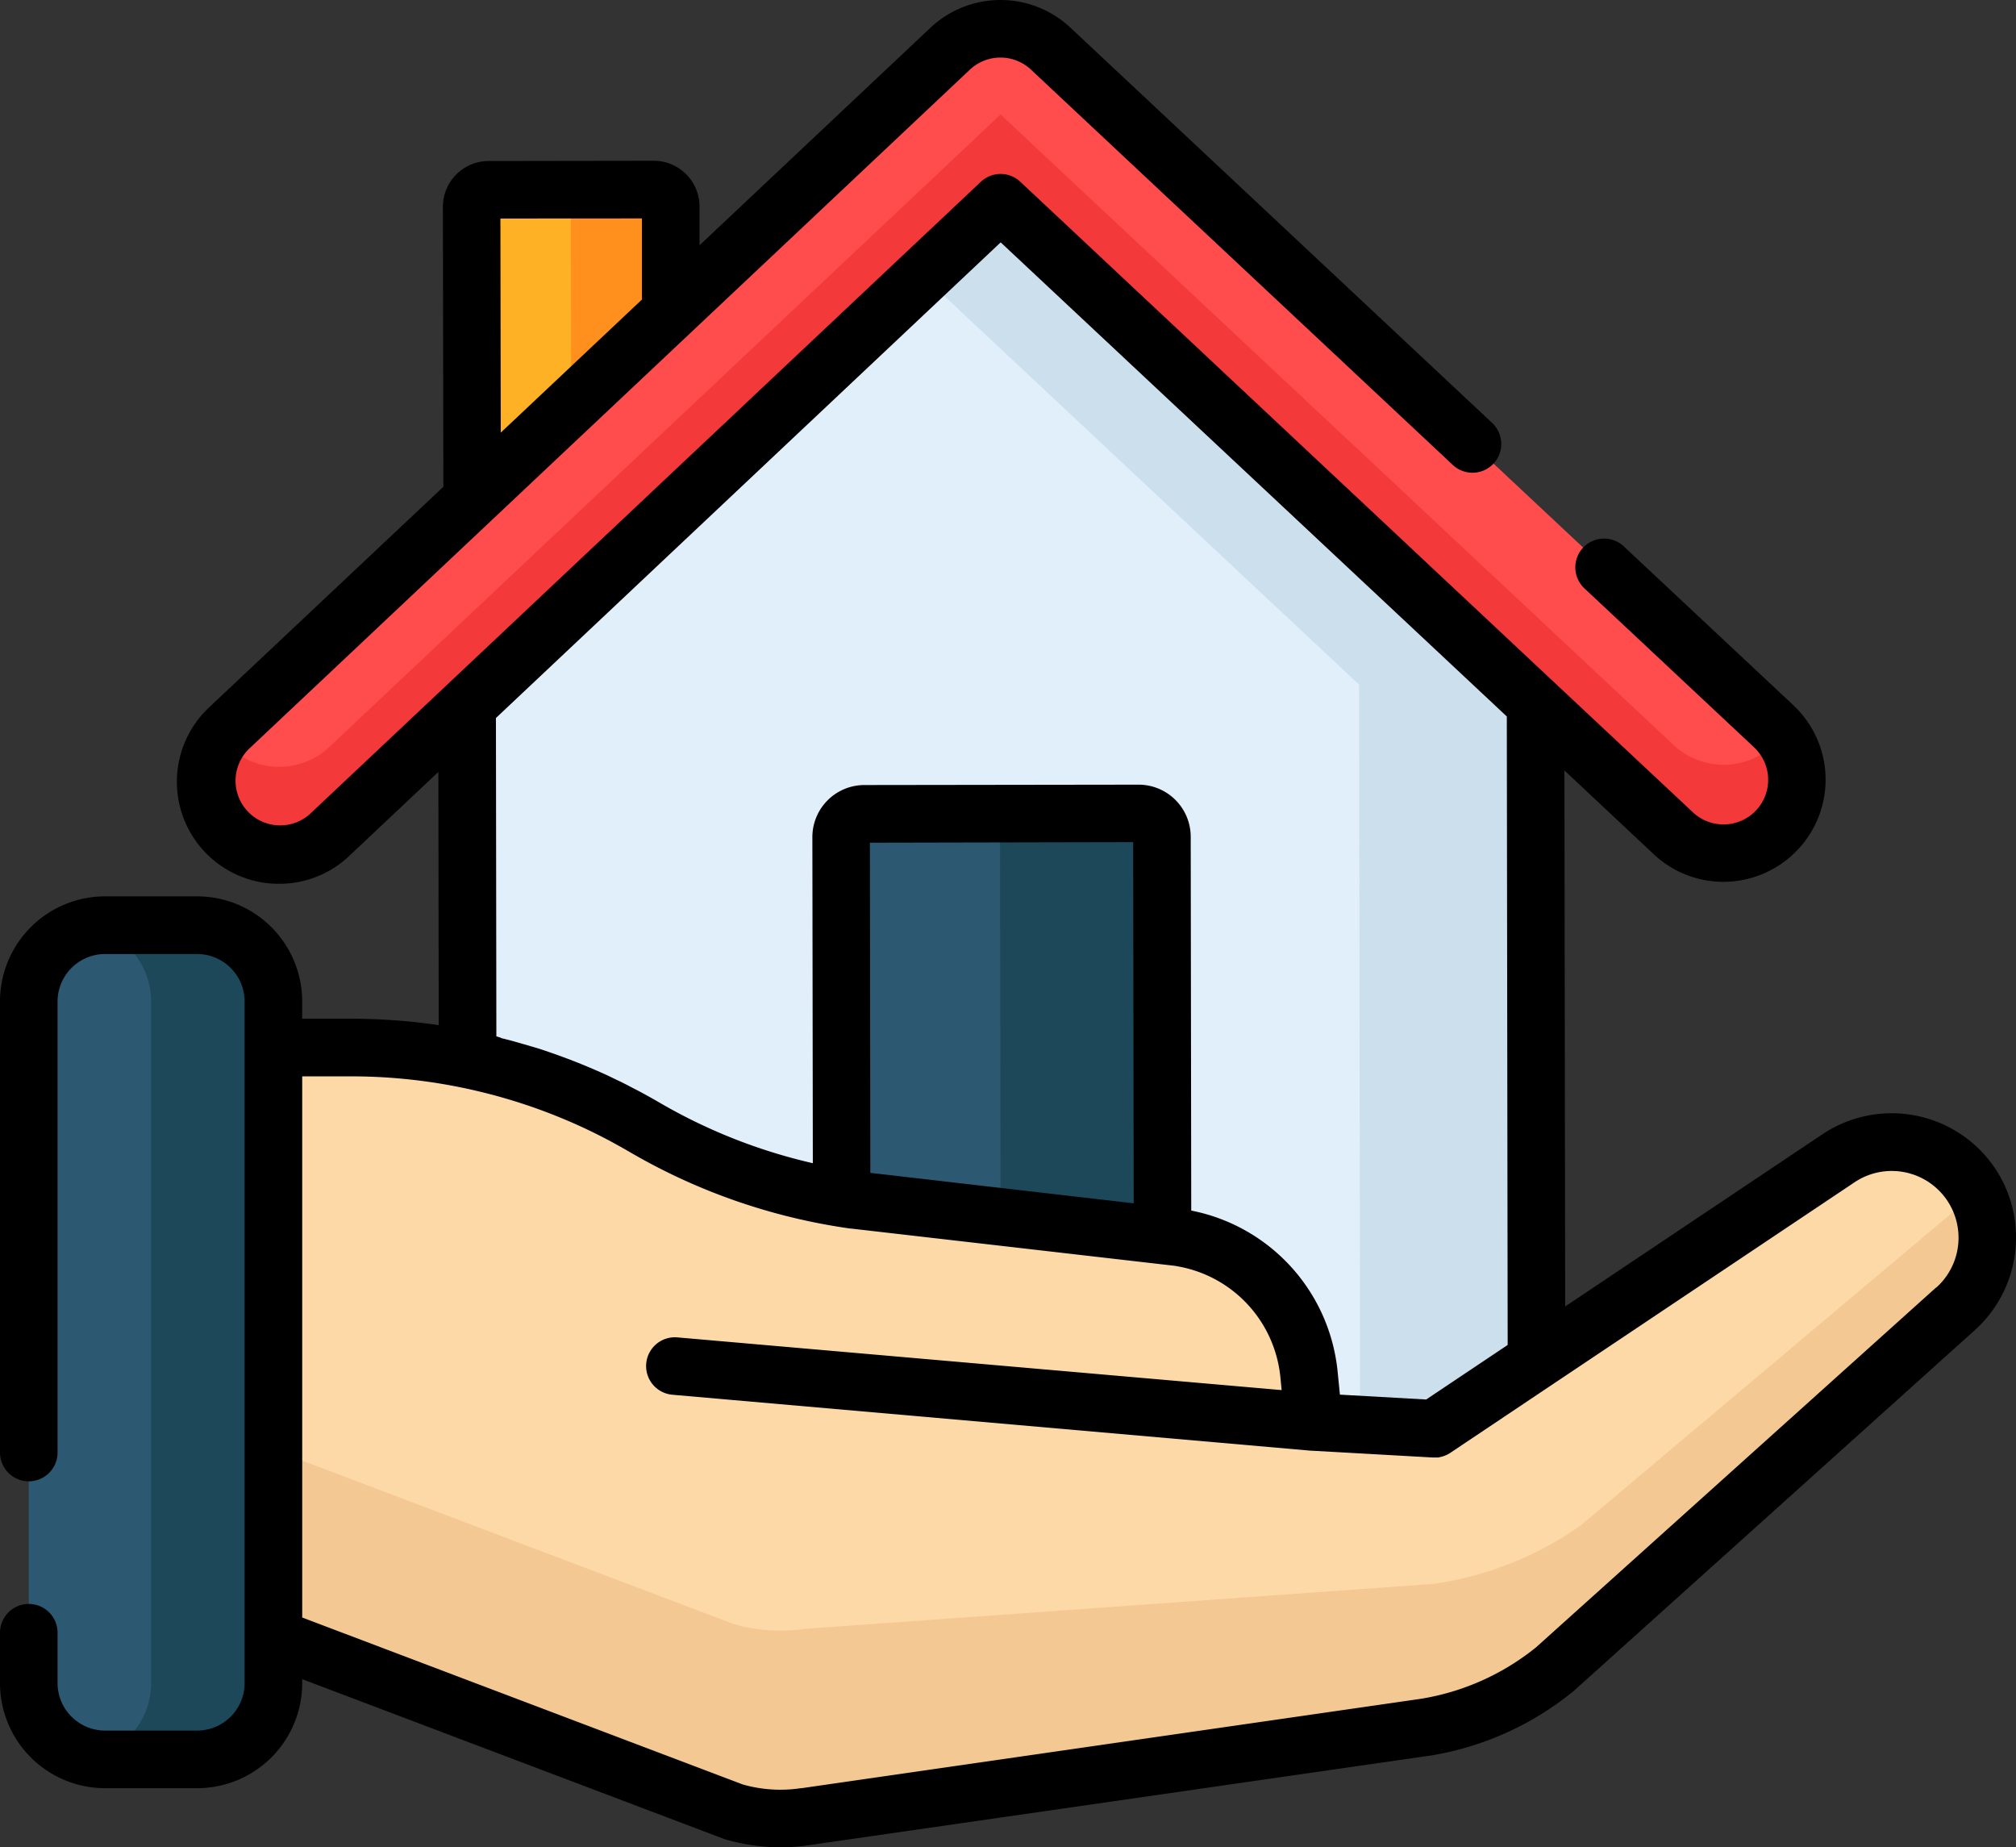
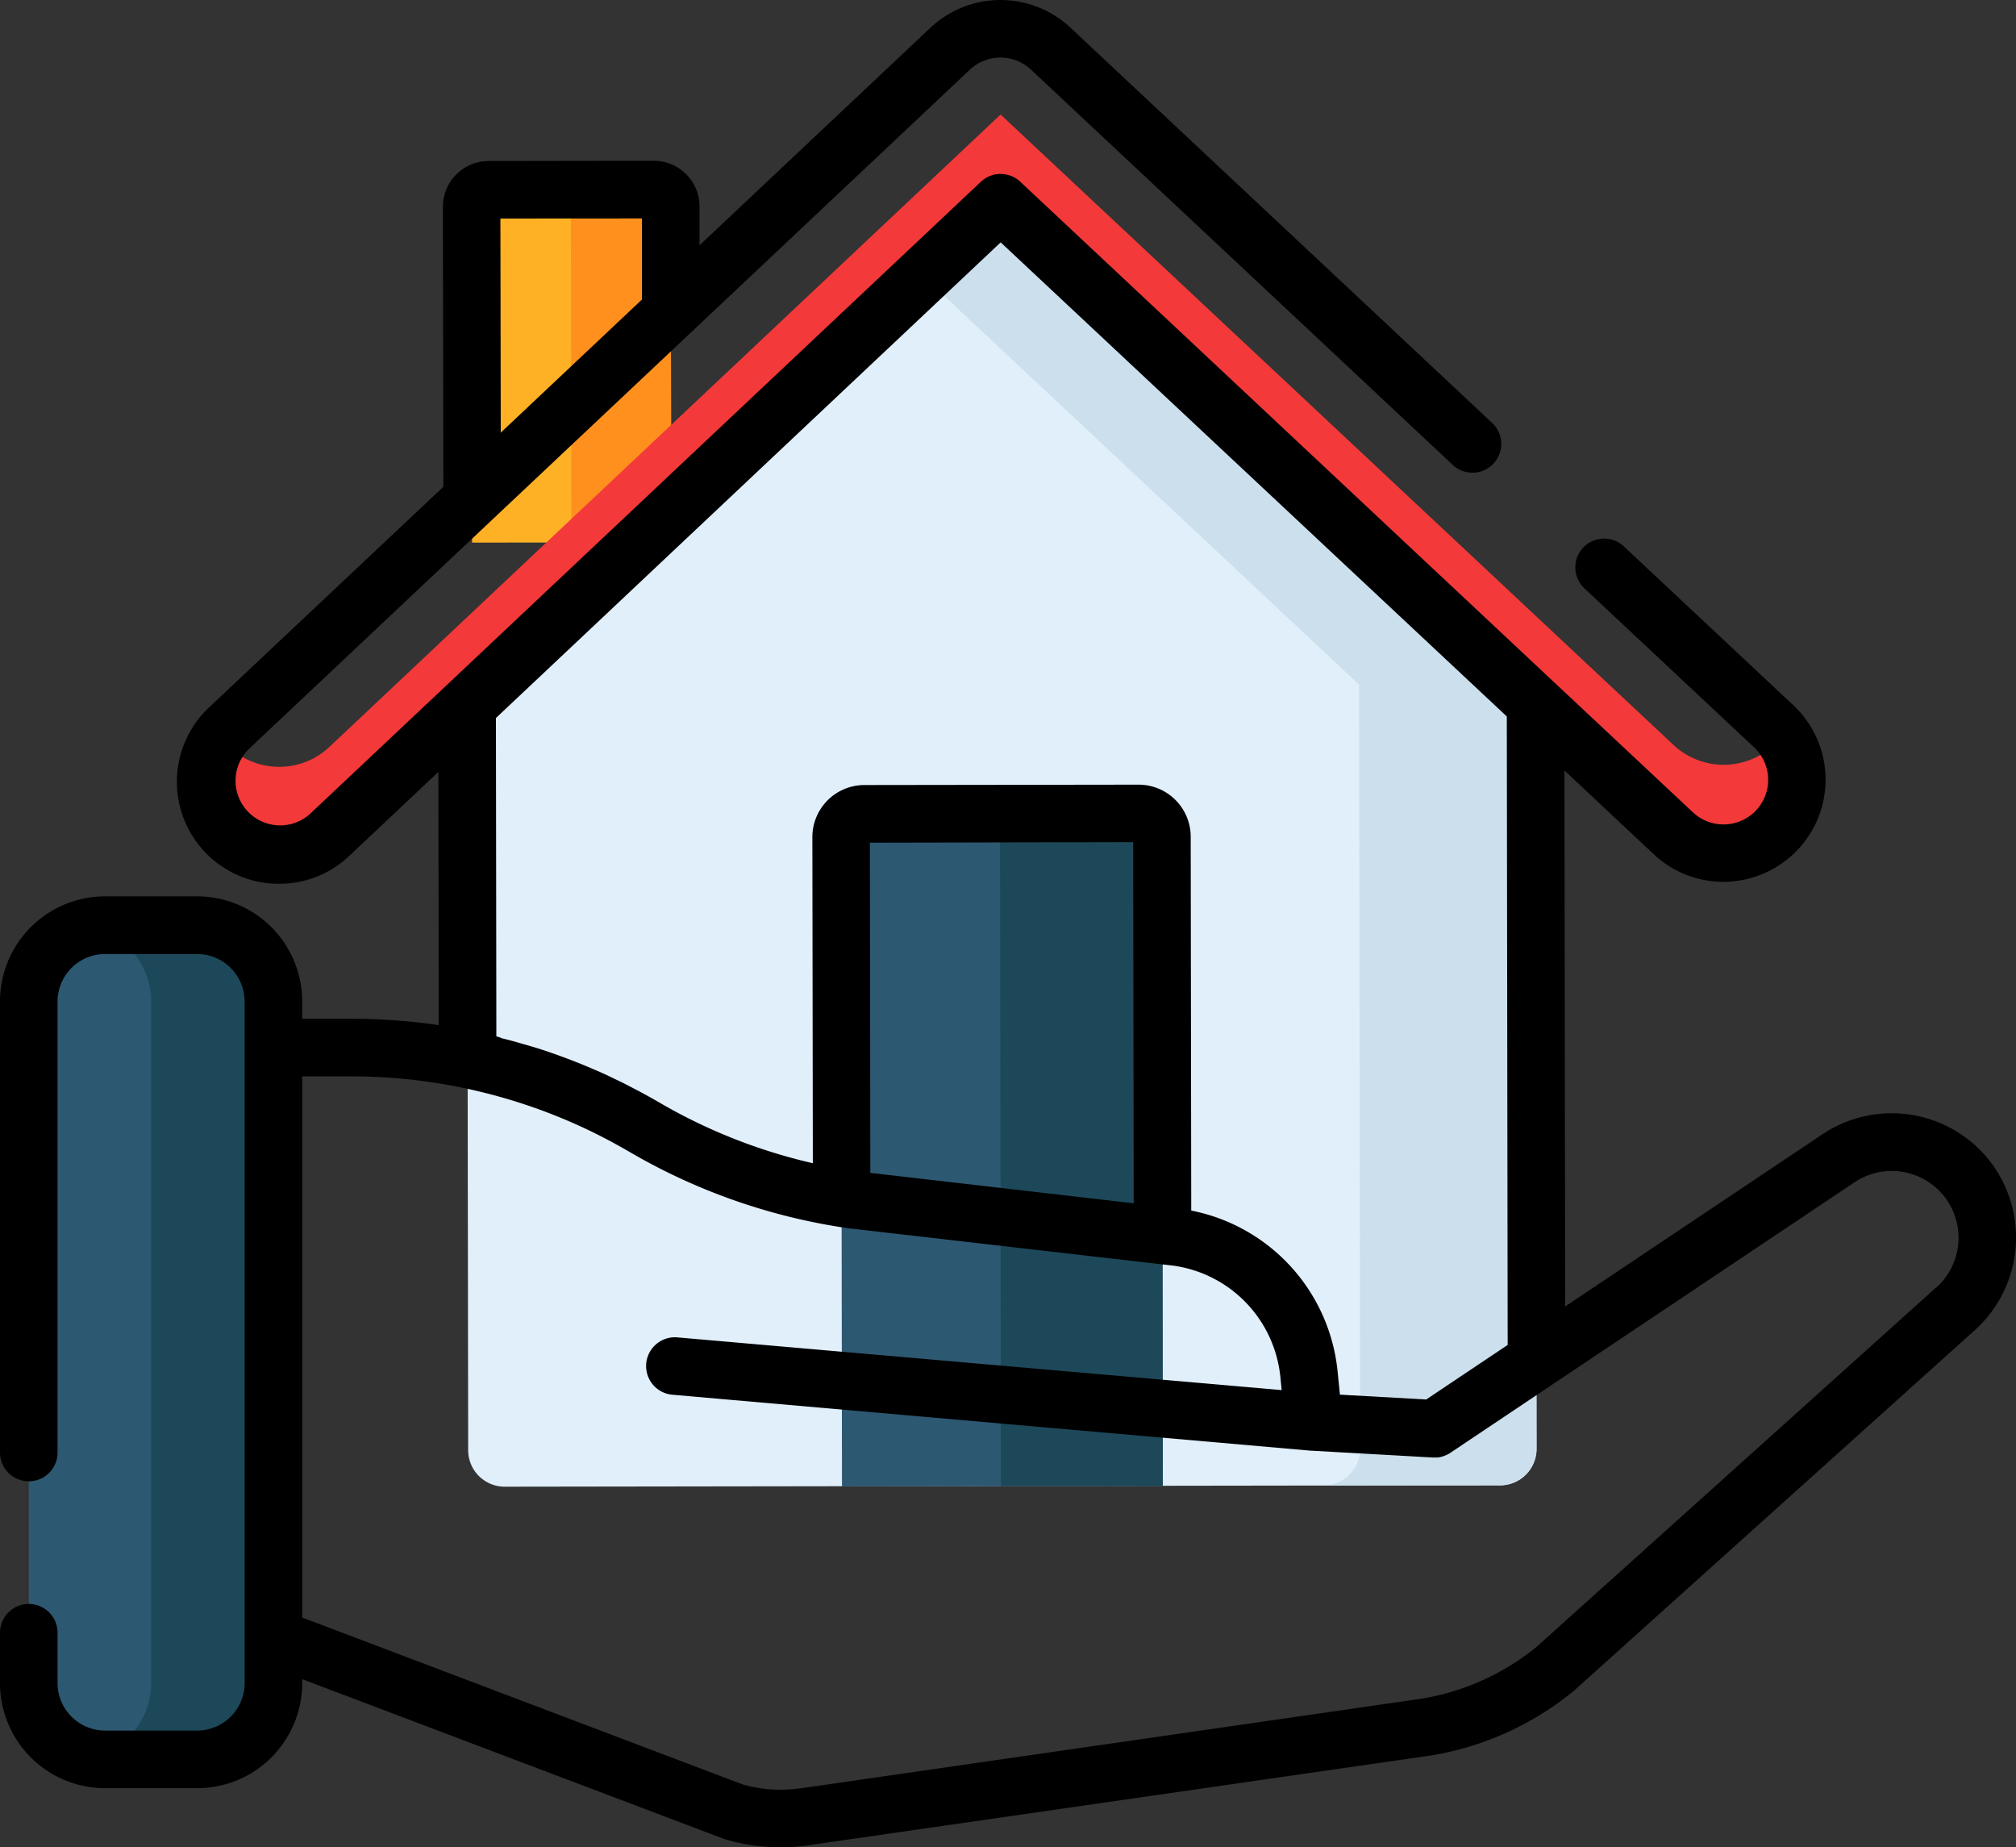
<svg xmlns="http://www.w3.org/2000/svg" width="65.22" height="59.752" viewBox="0 0 65.22 59.752">
  <rect x="0" y="0" width="65.22" height="59.752" fill="#333333" stroke="none" />
  <defs>
    <style>
      .cls-1 {
        fill: #ffb125;
      }

      .cls-2 {
        fill: #ff901d;
      }

      .cls-3 {
        fill: #e1effb;
      }

      .cls-4 {
        fill: #ccdfed;
      }

      .cls-5 {
        fill: #ff4c4c;
      }

      .cls-6 {
        fill: #f33939;
      }

      .cls-7 {
        fill: #2d5871;
      }

      .cls-8 {
        fill: #1d4859;
      }

      .cls-9 {
        fill: #fed9a8;
      }

      .cls-10 {
        fill: #f4c892;
      }
    </style>
  </defs>
  <g id="casa" transform="translate(0 -21.461)">
    <path id="Trazado_4910" data-name="Trazado 4910" class="cls-1" d="M126.218,81l-6.443.009-.018-10.858a.55.55,0,0,1,.549-.551l5.343-.008a.55.55,0,0,1,.551.549Z" transform="translate(-104.502 -41.997)" />
    <path id="Trazado_4911" data-name="Trazado 4911" class="cls-2" d="M126.323,70.138a.55.55,0,0,0-.551-.549l-3.186,0a.548.548,0,0,1,.506.545L123.11,81,119.9,81v0L126.34,81Z" transform="translate(-104.624 -41.997)" />
    <path id="Trazado_4912" data-name="Trazado 4912" class="cls-3" d="M135.888,68.044,118.628,84.3l.035,24.718a1.181,1.181,0,0,0,1.182,1.179l32.2-.045a1.181,1.181,0,0,0,1.179-1.182l-.035-24.718Z" transform="translate(-103.517 -40.649)" />
    <path id="Trazado_4913" data-name="Trazado 4913" class="cls-4" d="M251.933,84.255,234.628,68.044l-2.846,2.681,14.443,13.53.035,24.718a1.181,1.181,0,0,1-1.179,1.182h5.708a1.181,1.181,0,0,0,1.179-1.182Z" transform="translate(-202.257 -40.649)" />
-     <path id="Trazado_4914" data-name="Trazado 4914" class="cls-5" d="M101.385,55.415a2.365,2.365,0,0,1-1.626-.641L77.992,34.383,56.281,54.835a2.373,2.373,0,0,1-3.255-3.455L76.36,29.4a2.374,2.374,0,0,1,3.25,0L103.005,51.31a2.374,2.374,0,0,1-1.62,4.106Z" transform="translate(-45.621 -6.363)" />
    <path id="Trazado_4915" data-name="Trazado 4915" class="cls-6" d="M103.124,70.82a2.373,2.373,0,0,1-3.355.109L78,50.538,56.29,70.99a2.368,2.368,0,0,1-3.522-.3,2.372,2.372,0,0,0,3.522,3.154L78,53.393,99.769,73.784a2.372,2.372,0,0,0,3.517-3.158A2.4,2.4,0,0,1,103.124,70.82Z" transform="translate(-45.63 -25.373)" />
    <path id="Trazado_4916" data-name="Trazado 4916" class="cls-7" d="M223.237,228.014l-8.873.012a.754.754,0,0,0-.753.755l.029,21,10.38-.015-.029-21A.754.754,0,0,0,223.237,228.014Z" transform="translate(-186.401 -180.242)" />
    <path id="Trazado_4917" data-name="Trazado 4917" class="cls-8" d="M255.589,228.768a.754.754,0,0,0-.755-.753l-5.013.007a.754.754,0,0,1,.529.718l.029,21.031,5.239-.007Z" transform="translate(-217.998 -180.243)" />
-     <path id="Trazado_4918" data-name="Trazado 4918" class="cls-9" d="M85.781,291.039,72.7,299.792l-3.9-.219-.153-1.534A4.98,4.98,0,0,0,64.4,293.6l-10.443-1.2a18.715,18.715,0,0,1-6.828-2.377h0a18.717,18.717,0,0,0-9.451-2.561H30.145v17.186l19.9,7.535a5.413,5.413,0,0,0,2.314.154l.014,0L72.4,309.446a8.864,8.864,0,0,0,4.205-1.884l12.948-11.645a3.091,3.091,0,0,0,.5-4.051h0A3.091,3.091,0,0,0,85.781,291.039Z" transform="translate(-26.305 -232.116)" />
-     <path id="Trazado_4919" data-name="Trazado 4919" class="cls-10" d="M90.232,324.285l-12.8,10.773a10.946,10.946,0,0,1-4.768,1.884l-20.295,1.451-.014,0a5.417,5.417,0,0,1-2.314-.154l-19.9-7.535v6.075l19.9,7.535a5.7,5.7,0,0,0,1.149.2q.145.01.291.013a5.094,5.094,0,0,0,.873-.061l.014,0L72.4,341.58a8.884,8.884,0,0,0,1.415-.347q.138-.046.274-.1a8.865,8.865,0,0,0,1.315-.615q.126-.072.25-.149a8.85,8.85,0,0,0,.951-.677L89.558,328.05A3.091,3.091,0,0,0,90.232,324.285Z" transform="translate(-26.305 -264.249)" />
    <path id="Trazado_4920" data-name="Trazado 4920" class="cls-7" d="M12.755,283.38H9.776a2.468,2.468,0,0,1-2.468-2.468V258.868A2.468,2.468,0,0,1,9.776,256.4h2.979a2.468,2.468,0,0,1,2.468,2.468v22.045A2.468,2.468,0,0,1,12.755,283.38Z" transform="translate(-6.377 -205.012)" />
    <path id="Trazado_4921" data-name="Trazado 4921" class="cls-8" d="M26.309,256.4H23.33a2.475,2.475,0,0,0-.489.049,2.468,2.468,0,0,1,1.979,2.419v22.045a2.468,2.468,0,0,1-1.979,2.419,2.476,2.476,0,0,0,.489.049h2.979a2.468,2.468,0,0,0,2.468-2.468V258.868A2.468,2.468,0,0,0,26.309,256.4Z" transform="translate(-19.931 -205.012)" />
    <path id="Trazado_4922" data-name="Trazado 4922" d="M64.526,59.226a4.031,4.031,0,0,0-5.568-1.077l-8.323,5.57-.024-17.338L53.5,49.091a3.292,3.292,0,0,0,2.258.893h0a3.317,3.317,0,0,0,2.407-1.045,3.3,3.3,0,0,0-.152-4.671l-5.482-5.135a.931.931,0,0,0-1.273,1.359l5.482,5.135a1.442,1.442,0,0,1-.985,2.5h0a1.436,1.436,0,0,1-.986-.39l-4.462-4.18h0L33.008,27.34a.931.931,0,0,0-1.275,0L14.474,43.6h0l-4.451,4.193a1.443,1.443,0,0,1-1.978-2.1L31.378,23.713a1.445,1.445,0,0,1,1.975,0L47,36.5a.931.931,0,1,0,1.273-1.359L34.626,22.352a3.31,3.31,0,0,0-4.525.006l-7.47,7.037,0-1.255a1.481,1.481,0,0,0-1.481-1.479h0l-5.343.008a1.481,1.481,0,0,0-1.479,1.483l.015,9.055L6.767,44.339a3.3,3.3,0,0,0,2.167,5.708l.1,0a3.28,3.28,0,0,0,2.263-.9l2.885-2.718.011,8.19a19.617,19.617,0,0,0-2.827-.207H9.776v-.558a3.4,3.4,0,0,0-3.4-3.4H3.4a3.4,3.4,0,0,0-3.4,3.4V68.443a.931.931,0,0,0,1.862,0V53.856A1.539,1.539,0,0,1,3.4,52.319H6.377a1.539,1.539,0,0,1,1.537,1.537V75.9a1.539,1.539,0,0,1-1.537,1.537H3.4A1.539,1.539,0,0,1,1.862,75.9V74.272a.931.931,0,0,0-1.862,0V75.9a3.4,3.4,0,0,0,3.4,3.4H6.377a3.4,3.4,0,0,0,3.4-3.4v-.126l13.633,5.163q.038.014.077.025a6.5,6.5,0,0,0,1.77.251,6.026,6.026,0,0,0,.942-.074l20.035-2.888.014,0a9.808,9.808,0,0,0,4.647-2.082l.034-.029L63.871,64.5A4.032,4.032,0,0,0,64.526,59.226Zm-43.758-30.7,0,2.623L16.2,35.455l-.011-6.926Zm-4.71,26.459-.014-10.3L32.373,29.3,48.747,44.635l.028,20.329-2.636,1.764-2.791-.157-.074-.741a5.9,5.9,0,0,0-4.736-5.213l-.017-12.094a1.687,1.687,0,0,0-1.685-1.682h0l-8.873.012a1.685,1.685,0,0,0-1.682,1.687l.015,10.545a17.692,17.692,0,0,1-5-1.983Q21,56.931,20.7,56.77c-.078-.042-.157-.081-.235-.122-.121-.063-.242-.127-.365-.188-.1-.048-.2-.094-.295-.141s-.209-.1-.314-.147-.215-.095-.323-.141-.2-.085-.3-.126-.222-.09-.334-.133-.2-.077-.3-.114-.221-.081-.333-.12-.209-.073-.314-.108-.213-.07-.32-.1-.229-.07-.344-.1c-.1-.029-.2-.058-.3-.086-.13-.036-.26-.07-.39-.1C16.18,55.015,16.119,55,16.058,54.983Zm12.084-6.267L36.66,48.7l.016,11.682-7.786-.9-.734-.084ZM62.631,63.109,49.7,74.738a7.944,7.944,0,0,1-3.74,1.672L25.934,79.3l-.012,0-.014,0a4.439,4.439,0,0,1-1.878-.12l-14.253-5.4V56.276h1.593a17.777,17.777,0,0,1,4.014.461l.146.035c.161.039.322.079.482.122l.042.012q.241.066.479.138l.086.026q.254.079.506.164l.052.018q.524.181,1.037.395l.056.023q.255.107.508.223l.014.006q.244.112.484.232l.057.028q.235.118.467.243l.087.048c.156.085.311.172.464.261A19.555,19.555,0,0,0,27.517,61.2l.024,0,10.43,1.2q.087.012.172.029a4.037,4.037,0,0,1,3.153,2.9,4.09,4.09,0,0,1,.126.678l.041.417L21.915,64.719a.931.931,0,0,0-.163,1.855l20.667,1.811h.015l.015,0,3.9.219H46.4c.018,0,.037,0,.055,0s.042,0,.062,0,.055-.01.082-.016.039-.008.058-.013a.906.906,0,0,0,.087-.032c.016-.006.032-.011.047-.018a.92.92,0,0,0,.126-.07l3.308-2.214h0L60,59.7a2.161,2.161,0,0,1,2.635,3.413Z" transform="translate(0 0)" />
  </g>
</svg>